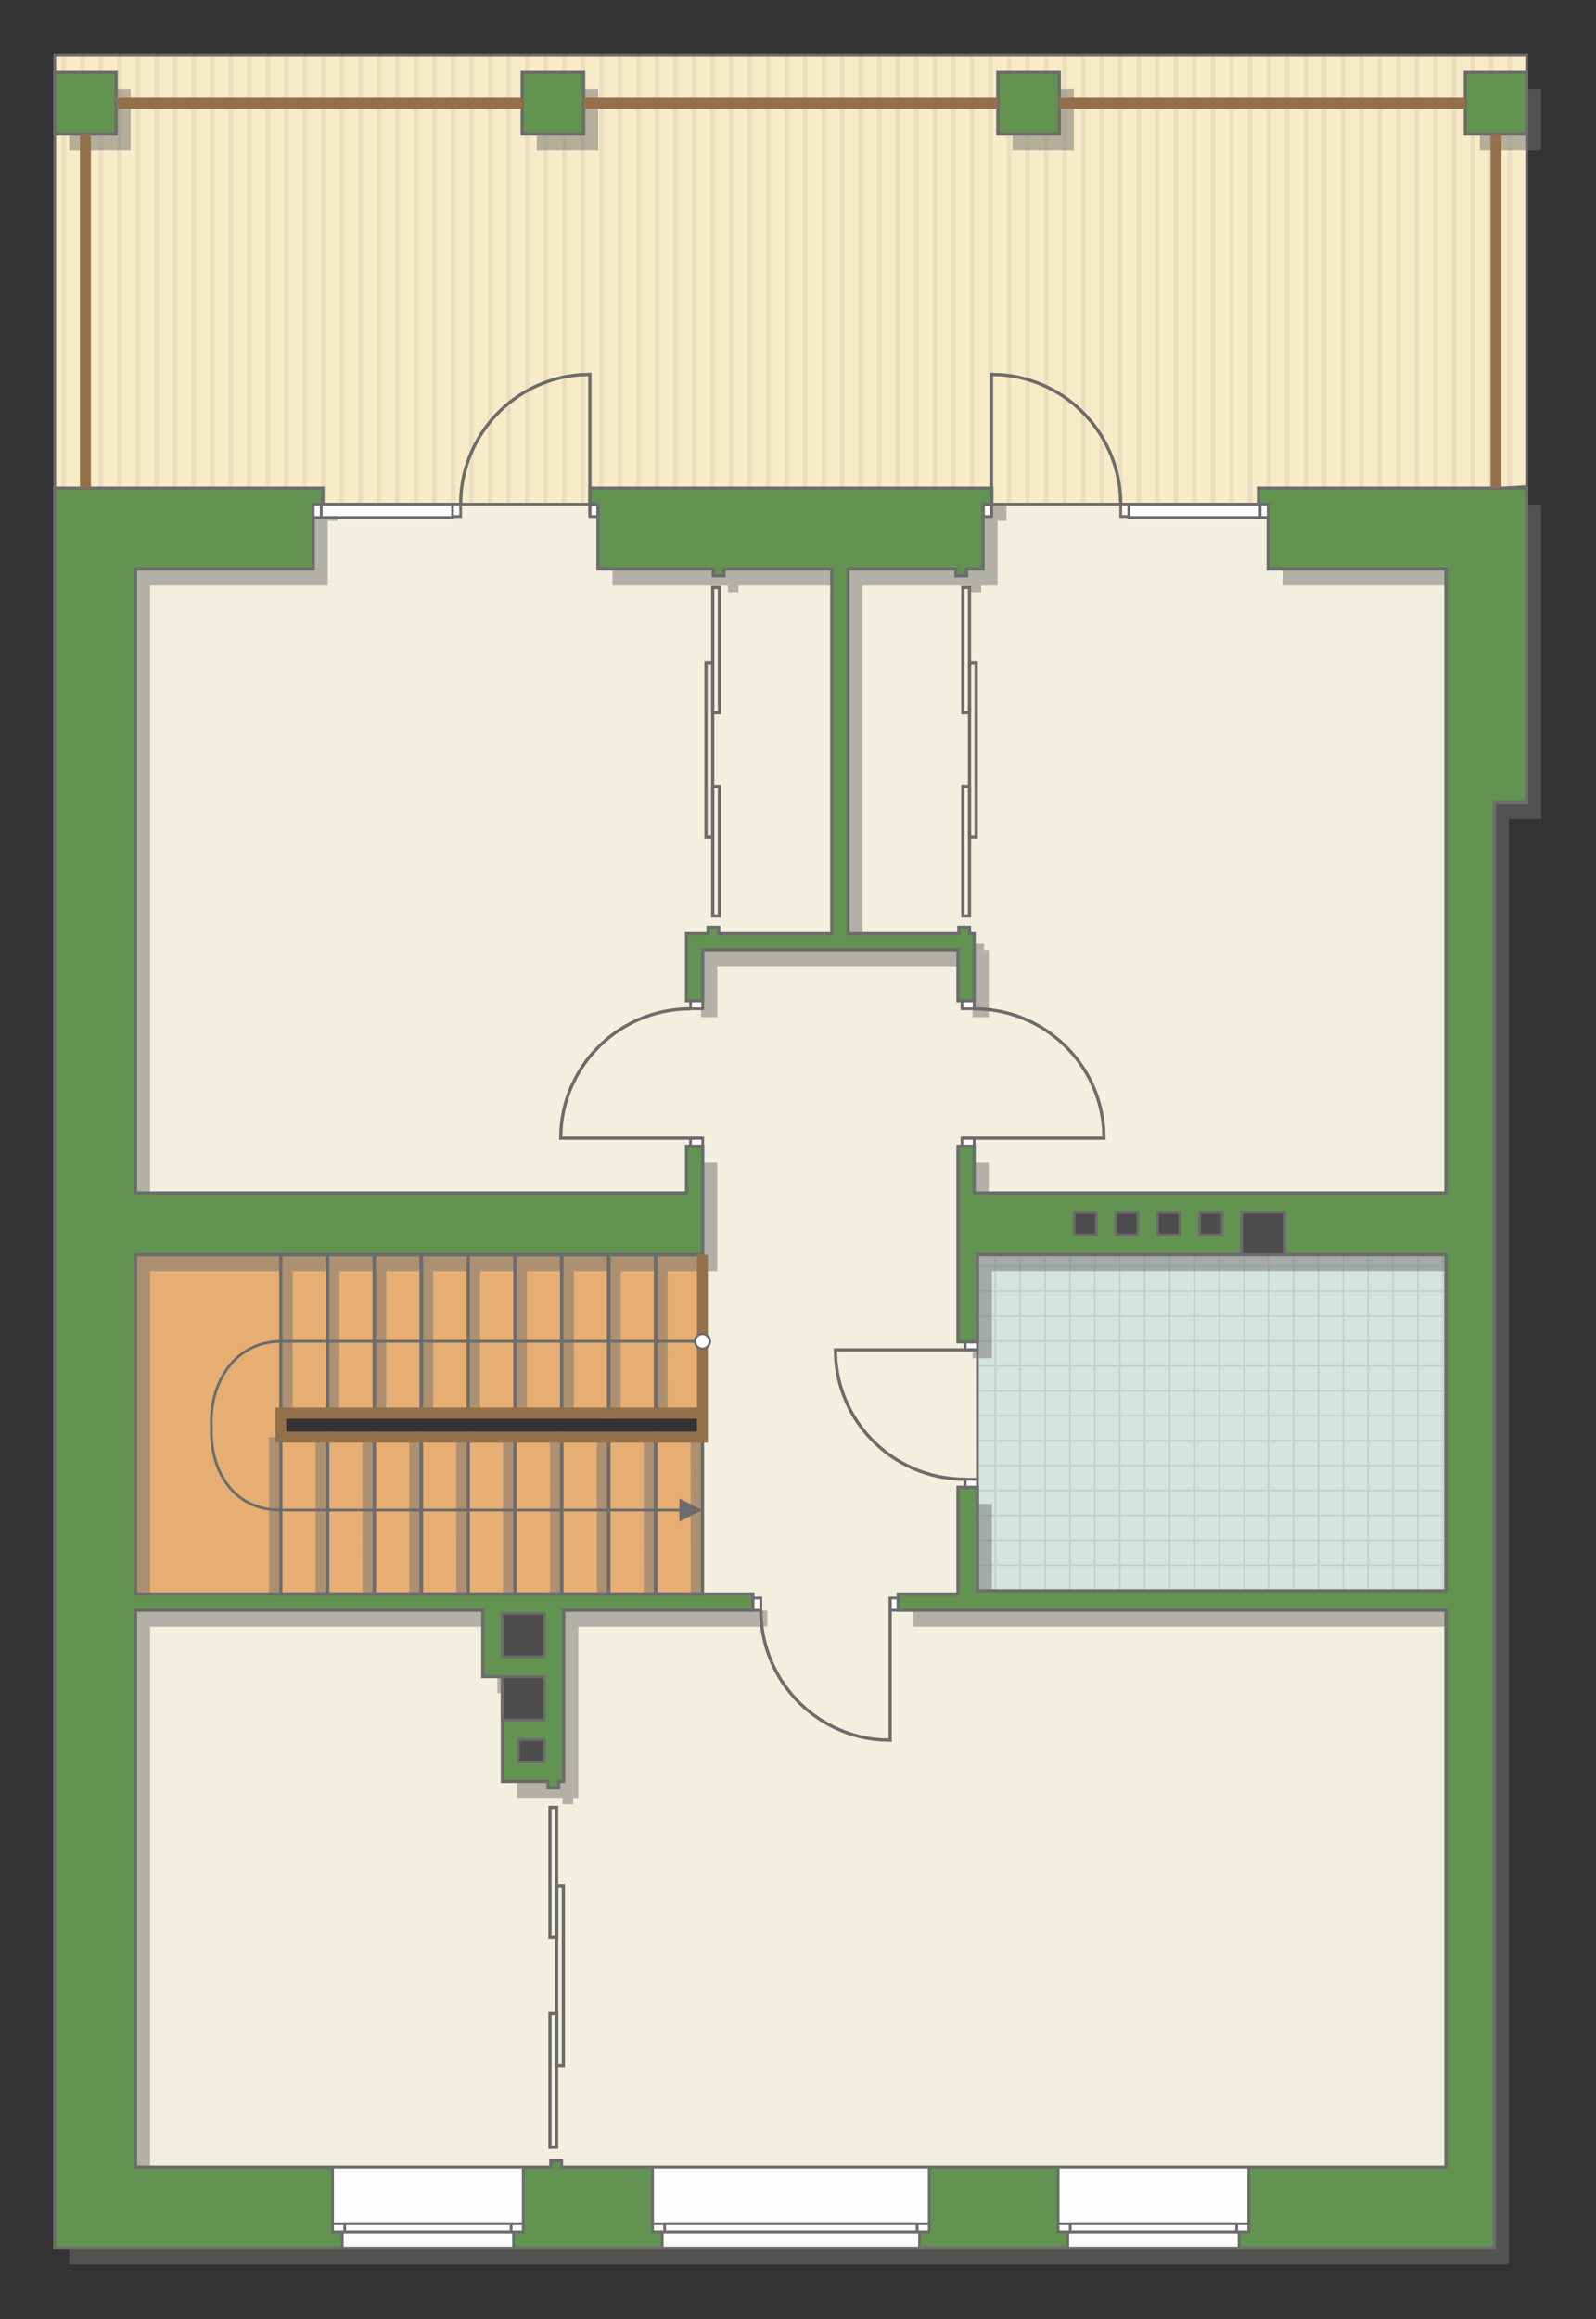
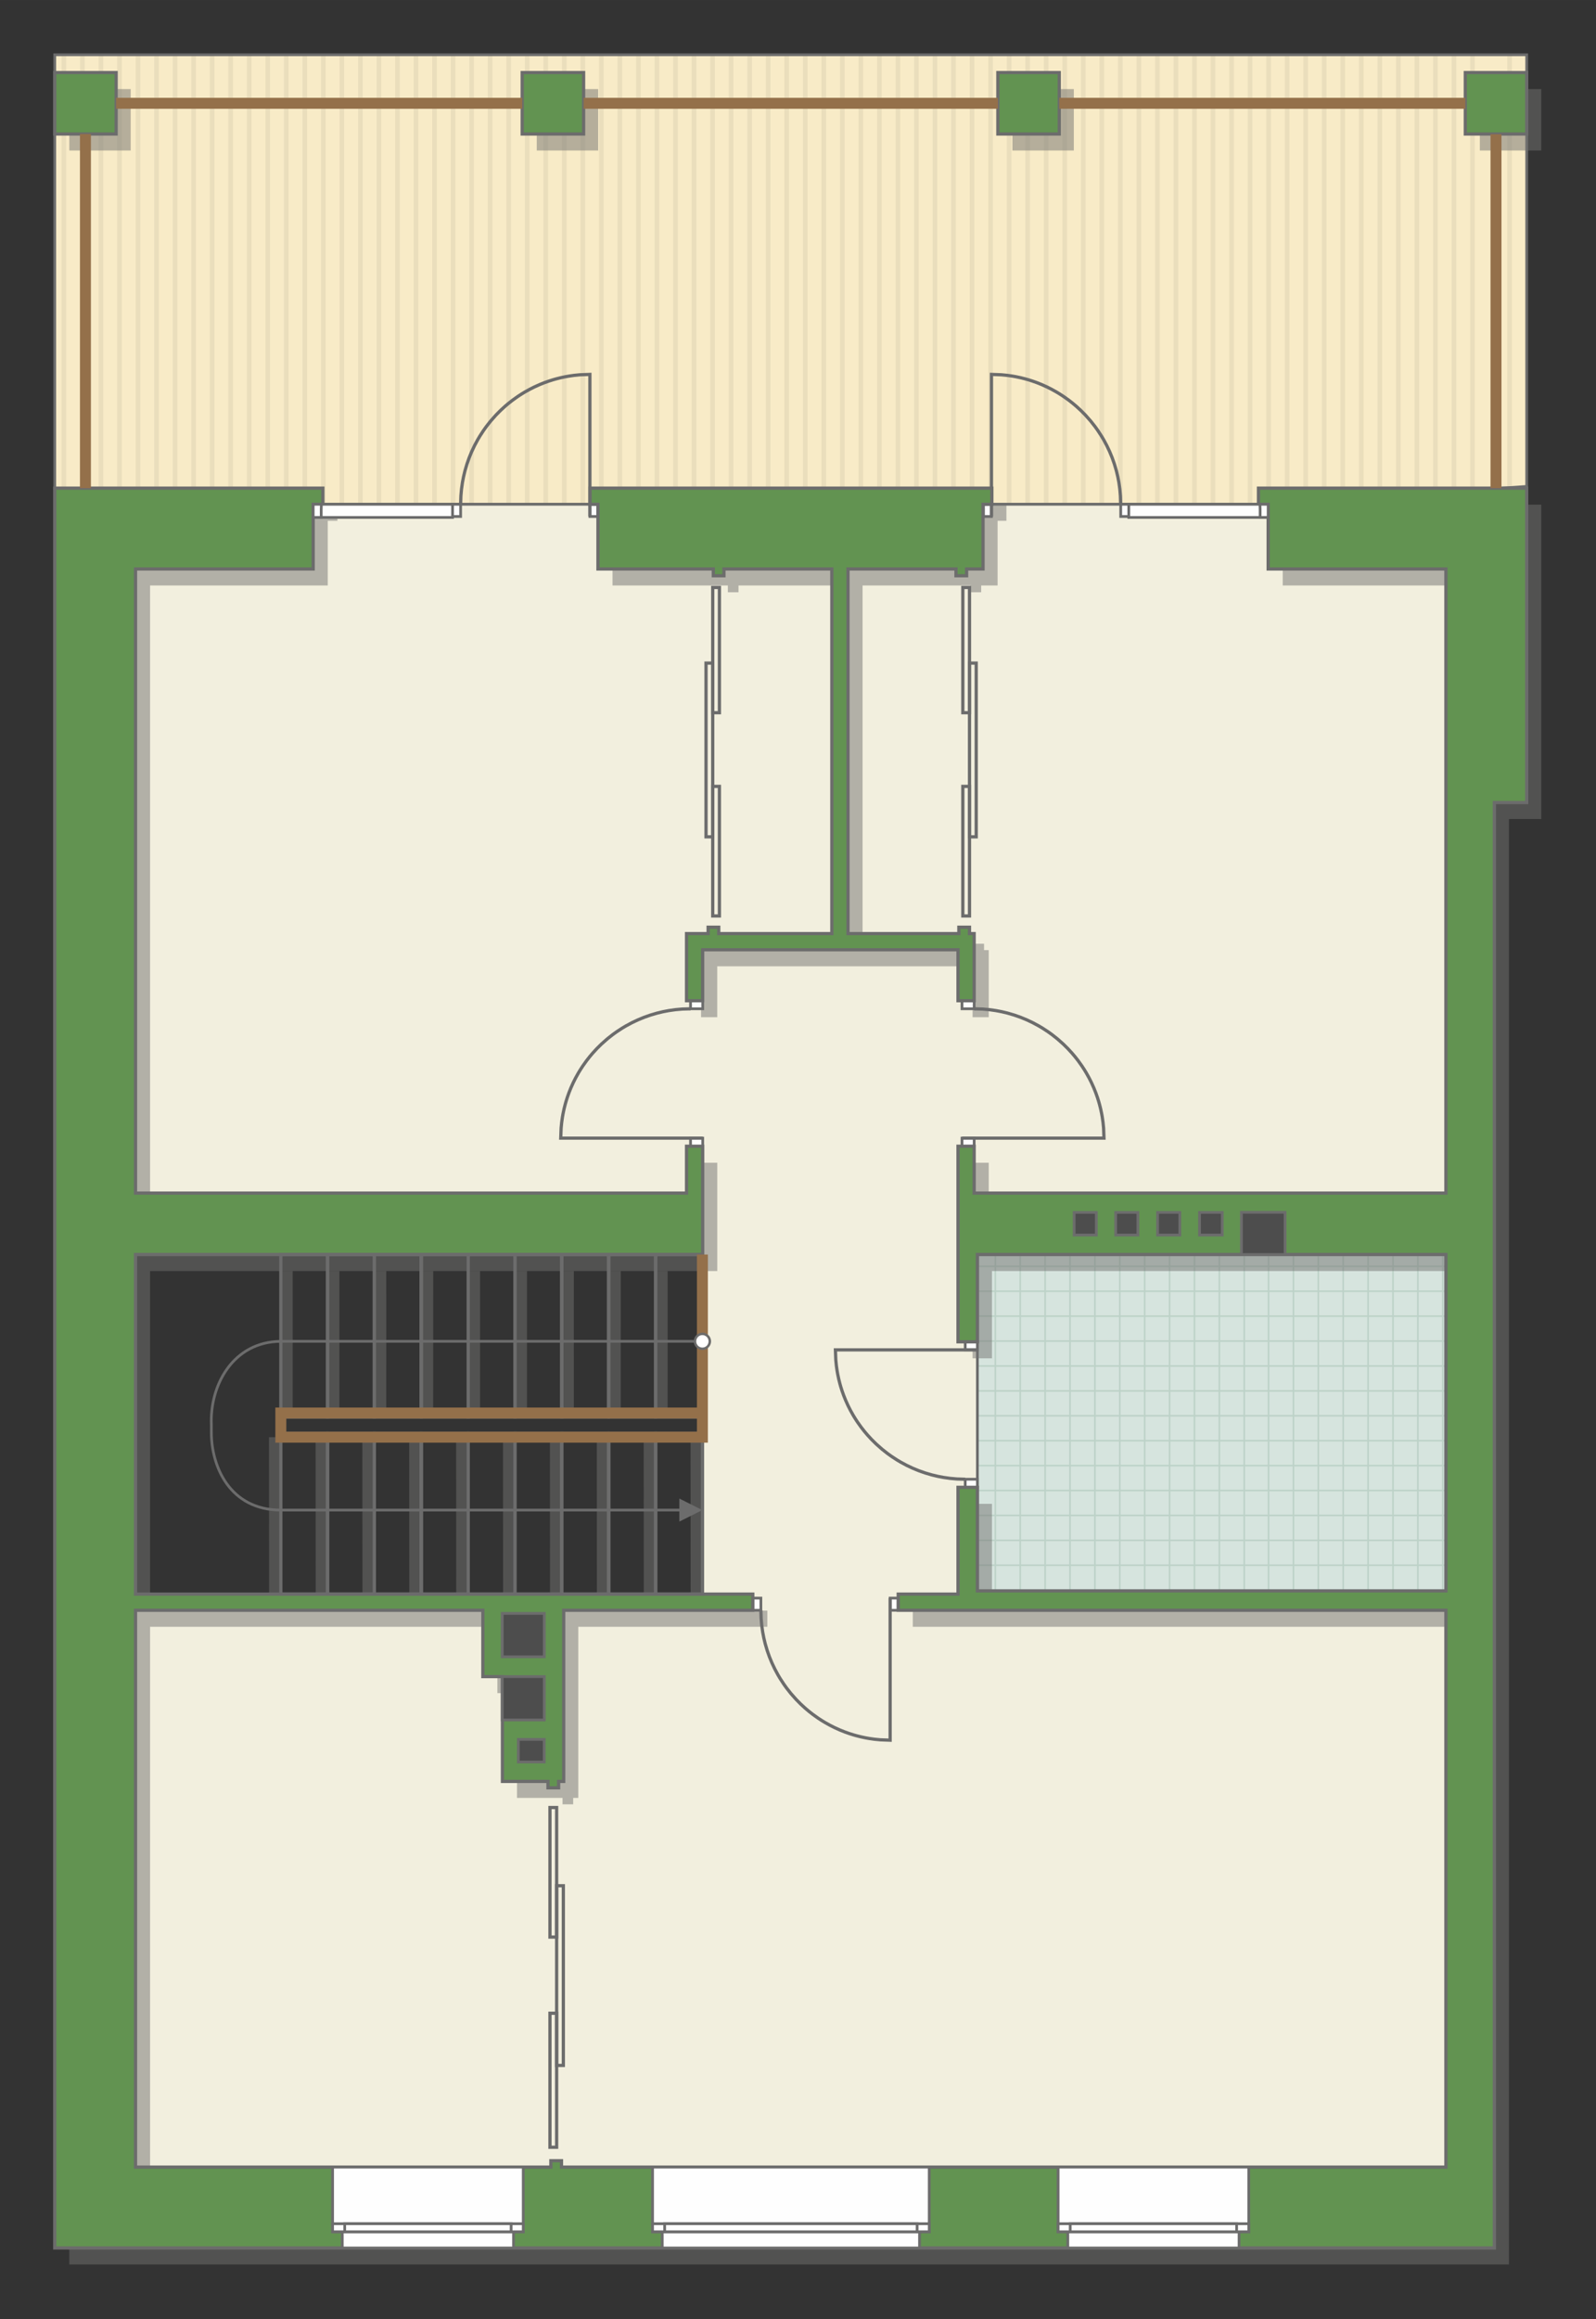
<svg xmlns="http://www.w3.org/2000/svg" xml:space="preserve" width="98.73mm" height="143.372mm" version="1.1" style="shape-rendering:geometricPrecision; text-rendering:geometricPrecision; image-rendering:optimizeQuality; fill-rule:evenodd; clip-rule:evenodd" viewBox="0 0 18140.6 26343.01">
  <rect x="0" y="0" width="18140.6" height="26343.01" fill="#333333" stroke="none" />
  <defs>
    <style type="text/css">
   
    .str4 {stroke:#94704A;stroke-width:124.37;stroke-miterlimit:22.926}
    .str0 {stroke:#6C6C6C;stroke-width:31.03;stroke-miterlimit:22.926}
    .str2 {stroke:#6C6C6C;stroke-width:31.11;stroke-miterlimit:22.926}
    .str3 {stroke:#6C6C6C;stroke-width:36.75;stroke-miterlimit:22.926}
    .str1 {stroke:#BDD2C8;stroke-width:18.37;stroke-miterlimit:22.926}
    .fil3 {fill:none}
    .fil8 {fill:#FEFEFE}
    .fil4 {fill:#D6E4DE}
    .fil10 {fill:#4D4D4D}
    .fil9 {fill:#629351}
    .fil6 {fill:#E6AE73}
    .fil2 {fill:#EADEBC}
    .fil5 {fill:#F2EFDE}
    .fil1 {fill:#F8EBC7}
    .fil12 {fill:white}
    .fil0 {fill:white}
    .fil11 {fill:#6C6C6C;fill-rule:nonzero}
    .fil7 {fill:#727271;fill-opacity:0.502}
   
  </style>
    <clipPath id="id0">
      <path d="M622.25 622.25l16730.58 0 0 4902.38 -2938.54 203.45 -10854.6 0 -2937.44 -183.67 0 -4922.17z" />
    </clipPath>
    <clipPath id="id1">
      <path d="M16434.52 18069.71l-5325.15 0 0 -3820.29 5325.15 0 0 3820.29z" />
    </clipPath>
  </defs>
  <g id="пол">
    <g id="_1541216379712">
      <polygon class="fil0" points="622.25,622.25 17352.83,622.25 17352.83,5524.64 14414.29,5728.09 3559.69,5728.09 622.25,5544.42 " />
      <g style="clip-path:url(#id0)">
        <g>
          <g>
            <rect class="fil1" transform="matrix(4.67283E-13 7.762 50.716 -4.65695E-11 -1828.71 -3335.05)" width="1715.02" height="423.7" />
            <rect class="fil2" transform="matrix(4.67283E-13 7.762 0.124 -1.14149E-13 -1828.71 -3335.05)" width="1715.02" height="423.7" />
            <rect class="fil2" transform="matrix(4.67283E-13 7.762 0.124 -1.14149E-13 10811.6 -3335.05)" width="1715.02" height="423.7" />
            <rect class="fil2" transform="matrix(4.67283E-13 7.762 0.124 -1.14149E-13 1331.37 -3335.05)" width="1715.02" height="423.7" />
            <rect class="fil2" transform="matrix(4.67283E-13 7.762 0.124 -1.14149E-13 13971.7 -3335.05)" width="1715.02" height="423.7" />
            <rect class="fil2" transform="matrix(4.67283E-13 7.762 0.124 -1.14149E-13 4491.46 -3335.05)" width="1715.02" height="423.7" />
            <rect class="fil2" transform="matrix(4.67283E-13 7.762 0.124 -1.14149E-13 17131.8 -3335.05)" width="1715.02" height="423.7" />
            <rect class="fil2" transform="matrix(4.67283E-13 7.762 0.124 -1.14149E-13 7651.54 -3335.05)" width="1715.02" height="423.7" />
            <rect class="fil2" transform="matrix(4.67283E-13 7.762 0.124 -1.14149E-13 -1196.7 -3335.05)" width="1715.02" height="423.7" />
            <rect class="fil2" transform="matrix(4.67283E-13 7.762 0.124 -1.14149E-13 11443.6 -3335.05)" width="1715.02" height="423.7" />
            <rect class="fil2" transform="matrix(4.67283E-13 7.762 0.124 -1.14149E-13 1963.39 -3335.05)" width="1715.02" height="423.7" />
            <rect class="fil2" transform="matrix(4.67283E-13 7.762 0.124 -1.14149E-13 14603.7 -3335.05)" width="1715.02" height="423.7" />
            <rect class="fil2" transform="matrix(4.67283E-13 7.762 0.124 -1.14149E-13 5123.47 -3335.05)" width="1715.02" height="423.7" />
            <rect class="fil2" transform="matrix(4.67283E-13 7.762 0.124 -1.14149E-13 17763.8 -3335.05)" width="1715.02" height="423.7" />
            <rect class="fil2" transform="matrix(4.67283E-13 7.762 0.124 -1.14149E-13 8283.56 -3335.05)" width="1715.02" height="423.7" />
            <rect class="fil2" transform="matrix(4.67283E-13 7.762 0.124 -1.14149E-13 -564.679 -3335.05)" width="1715.02" height="423.7" />
            <rect class="fil2" transform="matrix(4.67283E-13 7.762 0.124 -1.14149E-13 12075.7 -3335.05)" width="1715.02" height="423.7" />
            <rect class="fil2" transform="matrix(4.67283E-13 7.762 0.124 -1.14149E-13 2595.41 -3335.05)" width="1715.02" height="423.7" />
            <rect class="fil2" transform="matrix(4.67283E-13 7.762 0.124 -1.14149E-13 15235.7 -3335.05)" width="1715.02" height="423.7" />
            <rect class="fil2" transform="matrix(4.67283E-13 7.762 0.124 -1.14149E-13 5755.49 -3335.05)" width="1715.02" height="423.7" />
            <rect class="fil2" transform="matrix(4.67283E-13 7.762 0.124 -1.14149E-13 18395.8 -3335.05)" width="1715.02" height="423.7" />
            <rect class="fil2" transform="matrix(4.67283E-13 7.762 0.124 -1.14149E-13 8915.58 -3335.05)" width="1715.02" height="423.7" />
            <rect class="fil2" transform="matrix(4.67283E-13 7.762 0.124 -1.14149E-13 67.338 -3335.05)" width="1715.02" height="423.7" />
            <rect class="fil2" transform="matrix(4.67283E-13 7.762 0.124 -1.14149E-13 12707.7 -3335.05)" width="1715.02" height="423.7" />
            <rect class="fil2" transform="matrix(4.67283E-13 7.762 0.124 -1.14149E-13 3227.42 -3335.05)" width="1715.02" height="423.7" />
            <rect class="fil2" transform="matrix(4.67283E-13 7.762 0.124 -1.14149E-13 15867.8 -3335.05)" width="1715.02" height="423.7" />
            <rect class="fil2" transform="matrix(4.67283E-13 7.762 0.124 -1.14149E-13 6387.51 -3335.05)" width="1715.02" height="423.7" />
-             <rect class="fil2" transform="matrix(4.67283E-13 7.762 0.124 -1.14149E-13 19027.8 -3335.05)" width="1715.02" height="423.7" />
            <rect class="fil2" transform="matrix(4.67283E-13 7.762 0.124 -1.14149E-13 9547.59 -3335.05)" width="1715.02" height="423.7" />
            <rect class="fil2" transform="matrix(4.67283E-13 7.762 0.124 -1.14149E-13 699.355 -3335.05)" width="1715.02" height="423.7" />
            <rect class="fil2" transform="matrix(4.67283E-13 7.762 0.124 -1.14149E-13 13339.7 -3335.05)" width="1715.02" height="423.7" />
            <rect class="fil2" transform="matrix(4.67283E-13 7.762 0.124 -1.14149E-13 3859.44 -3335.05)" width="1715.02" height="423.7" />
            <rect class="fil2" transform="matrix(4.67283E-13 7.762 0.124 -1.14149E-13 16499.8 -3335.05)" width="1715.02" height="423.7" />
            <rect class="fil2" transform="matrix(4.67283E-13 7.762 0.124 -1.14149E-13 7019.53 -3335.05)" width="1715.02" height="423.7" />
            <rect class="fil2" transform="matrix(4.67283E-13 7.762 0.124 -1.14149E-13 10179.6 -3335.05)" width="1715.02" height="423.7" />
            <rect class="fil2" transform="matrix(4.67283E-13 7.762 0.124 -1.14149E-13 -1618.04 -3335.05)" width="1715.02" height="423.7" />
            <rect class="fil2" transform="matrix(4.67283E-13 7.762 0.124 -1.14149E-13 11022.3 -3335.05)" width="1715.02" height="423.7" />
            <rect class="fil2" transform="matrix(4.67283E-13 7.762 0.124 -1.14149E-13 1542.04 -3335.05)" width="1715.02" height="423.7" />
            <rect class="fil2" transform="matrix(4.67283E-13 7.762 0.124 -1.14149E-13 14182.4 -3335.05)" width="1715.02" height="423.7" />
            <rect class="fil2" transform="matrix(4.67283E-13 7.762 0.124 -1.14149E-13 4702.13 -3335.05)" width="1715.02" height="423.7" />
            <rect class="fil2" transform="matrix(4.67283E-13 7.762 0.124 -1.14149E-13 17342.5 -3335.05)" width="1715.02" height="423.7" />
            <rect class="fil2" transform="matrix(4.67283E-13 7.762 0.124 -1.14149E-13 7862.21 -3335.05)" width="1715.02" height="423.7" />
            <rect class="fil2" transform="matrix(4.67283E-13 7.762 0.124 -1.14149E-13 -986.024 -3335.05)" width="1715.02" height="423.7" />
            <rect class="fil2" transform="matrix(4.67283E-13 7.762 0.124 -1.14149E-13 11654.3 -3335.05)" width="1715.02" height="423.7" />
            <rect class="fil2" transform="matrix(4.67283E-13 7.762 0.124 -1.14149E-13 2174.06 -3335.05)" width="1715.02" height="423.7" />
            <rect class="fil2" transform="matrix(4.67283E-13 7.762 0.124 -1.14149E-13 14814.4 -3335.05)" width="1715.02" height="423.7" />
            <rect class="fil2" transform="matrix(4.67283E-13 7.762 0.124 -1.14149E-13 5334.15 -3335.05)" width="1715.02" height="423.7" />
            <rect class="fil2" transform="matrix(4.67283E-13 7.762 0.124 -1.14149E-13 17974.5 -3335.05)" width="1715.02" height="423.7" />
            <rect class="fil2" transform="matrix(4.67283E-13 7.762 0.124 -1.14149E-13 8494.23 -3335.05)" width="1715.02" height="423.7" />
            <rect class="fil2" transform="matrix(4.67283E-13 7.762 0.124 -1.14149E-13 -354.007 -3335.05)" width="1715.02" height="423.7" />
            <rect class="fil2" transform="matrix(4.67283E-13 7.762 0.124 -1.14149E-13 12286.3 -3335.05)" width="1715.02" height="423.7" />
            <rect class="fil2" transform="matrix(4.67283E-13 7.762 0.124 -1.14149E-13 2806.08 -3335.05)" width="1715.02" height="423.7" />
            <rect class="fil2" transform="matrix(4.67283E-13 7.762 0.124 -1.14149E-13 15446.4 -3335.05)" width="1715.02" height="423.7" />
            <rect class="fil2" transform="matrix(4.67283E-13 7.762 0.124 -1.14149E-13 5966.16 -3335.05)" width="1715.02" height="423.7" />
            <rect class="fil2" transform="matrix(4.67283E-13 7.762 0.124 -1.14149E-13 18606.5 -3335.05)" width="1715.02" height="423.7" />
            <rect class="fil2" transform="matrix(4.67283E-13 7.762 0.124 -1.14149E-13 9126.25 -3335.05)" width="1715.02" height="423.7" />
            <rect class="fil2" transform="matrix(4.67283E-13 7.762 0.124 -1.14149E-13 278.01 -3335.05)" width="1715.02" height="423.7" />
            <rect class="fil2" transform="matrix(4.67283E-13 7.762 0.124 -1.14149E-13 12918.4 -3335.05)" width="1715.02" height="423.7" />
            <rect class="fil2" transform="matrix(4.67283E-13 7.762 0.124 -1.14149E-13 3438.1 -3335.05)" width="1715.02" height="423.7" />
            <rect class="fil2" transform="matrix(4.67283E-13 7.762 0.124 -1.14149E-13 16078.4 -3335.05)" width="1715.02" height="423.7" />
            <rect class="fil2" transform="matrix(4.67283E-13 7.762 0.124 -1.14149E-13 6598.18 -3335.05)" width="1715.02" height="423.7" />
            <rect class="fil2" transform="matrix(4.67283E-13 7.762 0.124 -1.14149E-13 19238.5 -3335.05)" width="1715.02" height="423.7" />
            <rect class="fil2" transform="matrix(4.67283E-13 7.762 0.124 -1.14149E-13 9758.27 -3335.05)" width="1715.02" height="423.7" />
            <rect class="fil2" transform="matrix(4.67283E-13 7.762 0.124 -1.14149E-13 910.027 -3335.05)" width="1715.02" height="423.7" />
            <rect class="fil2" transform="matrix(4.67283E-13 7.762 0.124 -1.14149E-13 13550.4 -3335.05)" width="1715.02" height="423.7" />
            <rect class="fil2" transform="matrix(4.67283E-13 7.762 0.124 -1.14149E-13 4070.11 -3335.05)" width="1715.02" height="423.7" />
            <rect class="fil2" transform="matrix(4.67283E-13 7.762 0.124 -1.14149E-13 16710.5 -3335.05)" width="1715.02" height="423.7" />
            <rect class="fil2" transform="matrix(4.67283E-13 7.762 0.124 -1.14149E-13 7230.2 -3335.05)" width="1715.02" height="423.7" />
            <rect class="fil2" transform="matrix(4.67283E-13 7.762 0.124 -1.14149E-13 10390.3 -3335.05)" width="1715.02" height="423.7" />
            <rect class="fil2" transform="matrix(4.67283E-13 7.762 0.124 -1.14149E-13 -1407.37 -3335.05)" width="1715.02" height="423.7" />
            <rect class="fil2" transform="matrix(4.67283E-13 7.762 0.124 -1.14149E-13 11233 -3335.05)" width="1715.02" height="423.7" />
            <rect class="fil2" transform="matrix(4.67283E-13 7.762 0.124 -1.14149E-13 1752.72 -3335.05)" width="1715.02" height="423.7" />
            <rect class="fil2" transform="matrix(4.67283E-13 7.762 0.124 -1.14149E-13 14393.1 -3335.05)" width="1715.02" height="423.7" />
            <rect class="fil2" transform="matrix(4.67283E-13 7.762 0.124 -1.14149E-13 4912.8 -3335.05)" width="1715.02" height="423.7" />
            <rect class="fil2" transform="matrix(4.67283E-13 7.762 0.124 -1.14149E-13 17553.1 -3335.05)" width="1715.02" height="423.7" />
            <rect class="fil2" transform="matrix(4.67283E-13 7.762 0.124 -1.14149E-13 8072.89 -3335.05)" width="1715.02" height="423.7" />
            <rect class="fil2" transform="matrix(4.67283E-13 7.762 0.124 -1.14149E-13 -775.351 -3335.05)" width="1715.02" height="423.7" />
            <rect class="fil2" transform="matrix(4.67283E-13 7.762 0.124 -1.14149E-13 11865 -3335.05)" width="1715.02" height="423.7" />
            <rect class="fil2" transform="matrix(4.67283E-13 7.762 0.124 -1.14149E-13 2384.73 -3335.05)" width="1715.02" height="423.7" />
            <rect class="fil2" transform="matrix(4.67283E-13 7.762 0.124 -1.14149E-13 15025.1 -3335.05)" width="1715.02" height="423.7" />
            <rect class="fil2" transform="matrix(4.67283E-13 7.762 0.124 -1.14149E-13 5544.82 -3335.05)" width="1715.02" height="423.7" />
            <rect class="fil2" transform="matrix(4.67283E-13 7.762 0.124 -1.14149E-13 18185.2 -3335.05)" width="1715.02" height="423.7" />
            <rect class="fil2" transform="matrix(4.67283E-13 7.762 0.124 -1.14149E-13 8704.9 -3335.05)" width="1715.02" height="423.7" />
            <rect class="fil2" transform="matrix(4.67283E-13 7.762 0.124 -1.14149E-13 -143.334 -3335.05)" width="1715.02" height="423.7" />
            <rect class="fil2" transform="matrix(4.67283E-13 7.762 0.124 -1.14149E-13 12497 -3335.05)" width="1715.02" height="423.7" />
            <rect class="fil2" transform="matrix(4.67283E-13 7.762 0.124 -1.14149E-13 3016.75 -3335.05)" width="1715.02" height="423.7" />
            <rect class="fil2" transform="matrix(4.67283E-13 7.762 0.124 -1.14149E-13 15657.1 -3335.05)" width="1715.02" height="423.7" />
            <rect class="fil2" transform="matrix(4.67283E-13 7.762 0.124 -1.14149E-13 6176.84 -3335.05)" width="1715.02" height="423.7" />
            <rect class="fil2" transform="matrix(4.67283E-13 7.762 0.124 -1.14149E-13 18817.2 -3335.05)" width="1715.02" height="423.7" />
            <rect class="fil2" transform="matrix(4.67283E-13 7.762 0.124 -1.14149E-13 9336.92 -3335.05)" width="1715.02" height="423.7" />
            <rect class="fil2" transform="matrix(4.67283E-13 7.762 0.124 -1.14149E-13 488.683 -3335.05)" width="1715.02" height="423.7" />
            <rect class="fil2" transform="matrix(4.67283E-13 7.762 0.124 -1.14149E-13 13129 -3335.05)" width="1715.02" height="423.7" />
            <rect class="fil2" transform="matrix(4.67283E-13 7.762 0.124 -1.14149E-13 3648.77 -3335.05)" width="1715.02" height="423.7" />
            <rect class="fil2" transform="matrix(4.67283E-13 7.762 0.124 -1.14149E-13 16289.1 -3335.05)" width="1715.02" height="423.7" />
            <rect class="fil2" transform="matrix(4.67283E-13 7.762 0.124 -1.14149E-13 6808.85 -3335.05)" width="1715.02" height="423.7" />
-             <rect class="fil2" transform="matrix(4.67283E-13 7.762 0.124 -1.14149E-13 19449.2 -3335.05)" width="1715.02" height="423.7" />
            <rect class="fil2" transform="matrix(4.67283E-13 7.762 0.124 -1.14149E-13 9968.94 -3335.05)" width="1715.02" height="423.7" />
            <rect class="fil2" transform="matrix(4.67283E-13 7.762 0.124 -1.14149E-13 1120.7 -3335.05)" width="1715.02" height="423.7" />
            <rect class="fil2" transform="matrix(4.67283E-13 7.762 0.124 -1.14149E-13 13761 -3335.05)" width="1715.02" height="423.7" />
            <rect class="fil2" transform="matrix(4.67283E-13 7.762 0.124 -1.14149E-13 4280.79 -3335.05)" width="1715.02" height="423.7" />
-             <rect class="fil2" transform="matrix(4.67283E-13 7.762 0.124 -1.14149E-13 16921.1 -3335.05)" width="1715.02" height="423.7" />
            <rect class="fil2" transform="matrix(4.67283E-13 7.762 0.124 -1.14149E-13 7440.87 -3335.05)" width="1715.02" height="423.7" />
            <rect class="fil2" transform="matrix(4.67283E-13 7.762 0.124 -1.14149E-13 10601 -3335.05)" width="1715.02" height="423.7" />
          </g>
        </g>
      </g>
      <polygon class="fil3 str0" points="622.25,622.25 17352.83,622.25 17352.83,5524.64 14414.29,5728.09 3559.69,5728.09 622.25,5544.42 " />
      <polygon class="fil4" points="16434.52,18069.71 11109.37,18069.71 11109.37,14249.42 16434.52,14249.42 " />
      <g style="clip-path:url(#id1)">
        <g>
          <path id="_1" class="fil3 str1" d="M16398.99 19469.16l0 -11364.7m-282.92 11364.7l0 -11364.7m-282.92 11364.7l0 -11364.7m-282.92 11364.7l0 -11364.7m-282.92 11364.7l0 -11364.7m-282.92 11364.7l0 -11364.7m-282.92 11364.7l0 -11364.7m-282.92 11364.7l0 -11364.7m4243.68 11364.84l0 -11364.7m-282.92 11364.7l0 -11364.7m-282.92 11364.7l0 -11364.7m-282.92 11364.7l0 -11364.7m-282.92 11364.7l0 -11364.7m-282.92 11364.7l0 -11364.7m-282.92 11364.7l0 -11364.7m-282.92 11364.7l0 -11364.7m4243.83 11364.55l0 -11364.7m-282.92 11364.7l0 -11364.7m-282.92 11364.7l0 -11364.7m-282.92 11364.7l0 -11364.7m-282.92 11364.7l0 -11364.7m-282.92 11364.7l0 -11364.7m-282.92 11364.7l0 -11364.7m-282.92 11364.7l0 -11364.7m4243.68 11364.84l0 -11364.7m-282.92 11364.7l0 -11364.7m-282.92 11364.7l0 -11364.7m-282.92 11364.7l0 -11364.7m-282.92 11364.7l0 -11364.7m-282.92 11364.7l0 -11364.7m-282.92 11364.7l0 -11364.7m-282.92 11364.7l0 -11364.7" />
          <path class="fil3 str1" d="M25780.07 15798.03l-18585.1 0m18585.1 282.92l-18585.1 0m18585.1 282.92l-18585.1 0m18585.1 282.92l-18585.1 0m18585.1 282.92l-18585.1 0m18585.1 282.92l-18585.1 0m18585.1 282.92l-18585.1 0m18585.1 282.92l-18585.1 0m18585.34 -4243.68l-18585.1 0m18585.1 282.92l-18585.1 0m18585.1 282.92l-18585.1 0m18585.1 282.92l-18585.1 0m18585.1 282.92l-18585.1 0m18585.1 282.92l-18585.1 0m18585.1 282.92l-18585.1 0m18585.1 282.92l-18585.1 0m18584.86 -4243.83l-18585.1 0m18585.1 282.92l-18585.1 0m18585.1 282.92l-18585.1 0m18585.1 282.92l-18585.1 0m18585.1 282.92l-18585.1 0m18585.1 282.92l-18585.1 0m18585.1 282.92l-18585.1 0m18585.1 282.92l-18585.1 0m18585.34 -4243.68l-18585.1 0m18585.1 282.92l-18585.1 0m18585.1 282.92l-18585.1 0m18585.1 282.92l-18585.1 0m18585.1 282.92l-18585.1 0m18585.1 282.92l-18585.1 0m18585.1 282.92l-18585.1 0m18585.1 282.92l-18585.1 0" />
          <path class="fil3 str1" d="M25169.27 19469.31l0 -11364.7m-282.92 11364.7l0 -11364.7m-282.92 11364.7l0 -11364.7m-282.92 11364.7l0 -11364.7m-282.92 11364.7l0 -11364.7m-282.92 11364.7l0 -11364.7m-282.92 11364.7l0 -11364.7m-282.92 11364.7l0 -11364.7m2263.23 11364.84l0 -11364.7" />
          <path class="fil3 str1" d="M7352.25 19589.69l0 -11364.7m-282.92 11364.7l0 -11364.7m-282.92 11364.7l0 -11364.7m-282.92 11364.7l0 -11364.7m-282.92 11364.7l0 -11364.7m-282.92 11364.7l0 -11364.7m-282.92 11364.7l0 -11364.7m-282.92 11364.7l0 -11364.7m4243.68 11364.84l0 -11364.7m-282.92 11364.7l0 -11364.7m-282.92 11364.7l0 -11364.7m-282.92 11364.7l0 -11364.7m-282.92 11364.7l0 -11364.7m-282.92 11364.7l0 -11364.7m-282.92 11364.7l0 -11364.7m-282.92 11364.7l0 -11364.7m4243.83 11364.55l0 -11364.7m-282.92 11364.7l0 -11364.7m-282.92 11364.7l0 -11364.7m-282.92 11364.7l0 -11364.7m-282.92 11364.7l0 -11364.7m-282.92 11364.7l0 -11364.7m-282.92 11364.7l0 -11364.7m-282.92 11364.7l0 -11364.7m4243.68 11364.84l0 -11364.7m-282.92 11364.7l0 -11364.7m-282.92 11364.7l0 -11364.7m-282.92 11364.7l0 -11364.7m-282.92 11364.7l0 -11364.7m-282.92 11364.7l0 -11364.7m-282.92 11364.7l0 -11364.7m-282.92 11364.7l0 -11364.7" />
        </g>
      </g>
      <polygon class="fil3" points="16434.52,18069.71 11109.37,18069.71 11109.37,14249.42 16434.52,14249.42 " />
      <polygon class="fil5 str2" points="1173.1,6095.39 1173.1,13880.66 7987.28,13880.66 7987.28,18204.59 1173.1,18204.59 1173.1,25009.93 16711.79,25009.93 16711.79,18245.09 11109.37,18245.09 11109.37,14019.05 16711.79,14019.05 16711.79,6095.39 14414.29,5728.09 1389.18,5728.09 " />
-       <polygon class="fil6 str2" points="7987.28,14249.42 7986.91,16049.68 3192.03,16049.68 3192.03,16324.13 7983.6,16324.13 7983.6,18106.46 1540.4,18106.46 1540.4,14249.42 " />
    </g>
  </g>
  <g id="тень">
    <g id="_1541216389552">
      <path class="fil7" d="M6872.11 5731.97l0 183.65 90.03 0 0 734.61 1310.98 0 0 76.99 120.9 0 0 -76.99 1226.28 0 0 4141.52 -1285.26 0 0 -72.58 -120.9 0 0 72.58 -245.48 0 0 762.15 183.74 0 0 -578.41 2902.16 0 0 578.41 183.56 0 0 -762.15 -52.92 0 0 -72.58 -120.9 0 0 72.58 -1260.27 0 0 -4141.52 1227.38 0 0 76.99 120.9 0 0 -76.99 186.68 0 0 -734.61 100.32 0 0 -183.65 -4567.21 0zm-3036.68 0l-3047.68 0 0 19988.79 16363.31 0 0 -16418.04 367.29 0 0 -3570.75 -3048.8 0 0 183.65 110.24 0 0 734.61 2020.23 0 0 7088.9 -5361.9 0 0 -532.29 -183.56 0 0 2221.41 220.3 0 0 -991.27 5325.15 0 0 3820.29 -5325.15 0 0 -1176.12 -220.3 0 0 1212.86 -679.65 0 0 183.74 6225.11 0 0 6324.69 -10052.21 0 0 -72.58 -120.9 0 0 72.58 -4721.02 0 0 -6324.69 3947.66 0 0 753.33 222.69 0 0 1190.45 517.78 0 0 72.76 120.9 0 0 -72.76 57.88 0 0 -1943.78 2149.2 0 0 -183.74 -7016.1 0 0 -3857.04 6446.88 0 0 -1230.13 -184.11 0 0 532.29 -6262.77 0 0 -7088.9 2019.29 0 0 -734.61 110.24 0 0 -183.65z" />
      <polygon class="fil7" points="1485.59,1011.83 1485.59,1709.71 787.75,1709.71 787.75,1011.83 " />
      <polygon class="fil7" points="6798.79,1011.83 6798.79,1709.71 6100.95,1709.71 6100.95,1011.83 " />
      <polygon class="fil7" points="12205.32,1011.83 12205.32,1709.71 11507.48,1709.71 11507.48,1011.83 " />
      <polygon class="fil7" points="17518.35,1011.83 17518.35,1709.71 16820.5,1709.71 16820.5,1011.83 " />
    </g>
    <g id="_1541216390272">
      <polygon class="fil7" points="7454.65,16049.68 7453.57,14436.97 7588.18,14436.97 7588.03,16049.68 " />
      <polygon class="fil7" points="6922.1,16049.68 6921.02,14436.97 7055.63,14436.97 7055.48,16049.68 " />
      <polygon class="fil7" points="6388.8,16049.68 6387.71,14436.97 6522.32,14436.97 6522.18,16049.68 " />
      <polygon class="fil7" points="5856.25,16049.68 5855.16,14436.97 5989.77,14436.97 5989.63,16049.68 " />
      <polygon class="fil7" points="5322.8,16049.68 5321.71,14436.97 5456.32,14436.97 5456.17,16049.68 " />
      <polygon class="fil7" points="4790.25,16049.68 4789.16,14436.97 4923.77,14436.97 4923.62,16049.68 " />
      <polygon class="fil7" points="4256.95,16049.68 4255.86,14436.97 4390.47,14436.97 4390.32,16049.68 " />
      <polygon class="fil7" points="3724.4,16049.68 3723.31,14436.97 3857.92,14436.97 3857.77,16049.68 " />
      <polygon class="fil7" points="3193.11,16049.68 3192.03,14436.97 3326.64,14436.97 3326.49,16049.68 " />
      <polygon class="fil7" points="7850.08,18106.28 7848.99,16324.13 7983.6,16324.13 7983.45,18106.28 " />
      <polygon class="fil7" points="7317.53,18106.28 7316.44,16324.13 7451.05,16324.13 7450.9,18106.28 " />
      <polygon class="fil7" points="6784.22,18106.28 6783.14,16324.13 6917.75,16324.13 6917.6,18106.28 " />
      <polygon class="fil7" points="6251.67,18106.28 6250.59,16324.13 6385.2,16324.13 6385.05,18106.28 " />
      <polygon class="fil7" points="5718.22,18106.28 5717.14,16324.13 5851.75,16324.13 5851.6,18106.28 " />
      <polygon class="fil7" points="5185.67,18106.28 5184.59,16324.13 5319.2,16324.13 5319.05,18106.28 " />
      <polygon class="fil7" points="4652.37,18106.28 4651.29,16324.13 4785.89,16324.13 4785.75,18106.28 " />
      <polygon class="fil7" points="4119.82,18106.28 4118.74,16324.13 4253.34,16324.13 4253.2,18106.28 " />
      <polygon class="fil7" points="3588.54,18106.28 3587.45,16324.13 3722.06,16324.13 3721.91,18106.28 " />
      <polygon class="fil7" points="3058.51,18106.28 3057.42,16324.13 3192.03,16324.13 3191.88,18106.28 " />
    </g>
  </g>
  <g id="двери">
    <g id="_1541216394640">
      <g>
        <polygon class="fil8 str0" points="6704.78,5728.07 6704.78,5866.46 6796.64,5866.46 6796.64,5728.07 " />
        <polyline class="fil3 str3" points="6704.78,5866.46 6704.78,4252.63 6591.7,4256.93 6524.6,4263.6 6464.43,4272.27 6425.36,4279.27 6371.95,4290.62 6320.93,4303.49 6288.27,4312.75 6241.84,4327.35 6190.01,4345.73 6134.52,4367.89 6073.39,4395.45 6020.75,4421.96 5964.31,4453.45 5928.18,4475.36 5885.61,4503.06 5825.34,4546.04 5781.01,4580.71 5739.48,4615.77 5687.83,4663.21 5636.4,4715.28 5576.14,4783.43 5528.26,4844.23 5496.17,4888.97 5454.48,4952.86 5429.48,4995.01 5393.12,5062.7 5361.27,5130.09 5332.81,5199.18 5307.55,5270.73 5284.64,5348.63 5268.63,5415.51 5256.19,5480.47 5245.37,5556.92 5238.54,5633.89 5235.6,5728.07 " />
        <polygon class="fil8 str0" points="5235.6,5866.46 5143.73,5866.46 5143.73,5728.07 5235.6,5728.07 " />
      </g>
      <g>
        <polygon class="fil8 str0" points="11269.21,5728.07 11269.21,5866.46 11177.34,5866.46 11177.34,5728.07 " />
        <polyline class="fil3 str3" points="11269.21,5866.46 11269.21,4252.63 11382.28,4256.93 11449.38,4263.6 11509.56,4272.27 11548.62,4279.27 11602.03,4290.62 11653.06,4303.49 11685.71,4312.75 11732.14,4327.35 11783.97,4345.73 11839.46,4367.89 11900.59,4395.45 11953.23,4421.96 12009.68,4453.45 12045.8,4475.36 12088.37,4503.06 12148.64,4546.04 12192.98,4580.71 12234.5,4615.77 12286.15,4663.21 12337.58,4715.28 12397.85,4783.43 12445.73,4844.23 12477.81,4888.97 12519.5,4952.86 12544.51,4995.01 12580.87,5062.7 12612.71,5130.09 12641.17,5199.18 12666.44,5270.73 12689.35,5348.63 12705.35,5415.51 12717.79,5480.47 12728.61,5556.92 12735.45,5633.89 12738.39,5728.07 " />
        <polygon class="fil8 str0" points="12738.39,5866.46 12830.26,5866.46 12830.26,5728.07 12738.39,5728.07 " />
      </g>
      <g>
        <polygon class="fil8 str0" points="7848.88,12927.42 7987.28,12927.42 7987.28,13019.29 7848.88,13019.29 " />
        <polyline class="fil3 str3" points="7987.28,12927.42 6373.44,12927.42 6377.74,12814.35 6384.41,12747.24 6393.08,12687.07 6400.08,12648.01 6411.44,12594.59 6424.3,12543.57 6433.56,12510.92 6448.16,12464.49 6466.54,12412.65 6488.7,12357.17 6516.26,12296.04 6542.77,12243.39 6574.27,12186.95 6596.17,12150.83 6623.87,12108.25 6666.85,12047.99 6701.52,12003.65 6736.58,11962.13 6784.02,11910.48 6836.09,11859.05 6904.24,11798.78 6965.04,11750.9 7009.78,11718.82 7073.67,11677.13 7115.82,11652.12 7183.51,11615.76 7250.9,11583.92 7319.99,11555.46 7391.54,11530.19 7469.44,11507.28 7536.32,11491.28 7601.28,11478.84 7677.73,11468.01 7754.7,11461.18 7848.88,11458.24 " />
        <polygon class="fil8 str0" points="7987.28,11458.24 7987.28,11366.37 7848.88,11366.37 7848.88,11458.24 " />
      </g>
      <g>
        <polygon class="fil8 str0" points="11072.63,12927.42 10934.23,12927.42 10934.23,13019.29 11072.63,13019.29 " />
        <polyline class="fil3 str3" points="10934.23,12927.42 12548.07,12927.42 12543.77,12814.35 12537.1,12747.24 12528.43,12687.07 12521.43,12648.01 12510.07,12594.59 12497.21,12543.57 12487.95,12510.92 12473.34,12464.49 12454.97,12412.65 12432.81,12357.17 12405.25,12296.04 12378.74,12243.39 12347.24,12186.95 12325.34,12150.83 12297.63,12108.25 12254.66,12047.99 12219.99,12003.65 12184.93,11962.13 12137.49,11910.48 12085.41,11859.05 12017.27,11798.78 11956.47,11750.9 11911.73,11718.82 11847.84,11677.13 11805.69,11652.12 11738,11615.76 11670.6,11583.92 11601.52,11555.46 11529.97,11530.19 11452.07,11507.28 11385.18,11491.28 11320.23,11478.84 11243.78,11468.01 11166.81,11461.18 11072.63,11458.24 " />
        <polygon class="fil8 str0" points="10934.23,11458.24 10934.23,11366.37 11072.63,11366.37 11072.63,11458.24 " />
      </g>
      <g>
        <polygon class="fil8 str0" points="10970.98,15332.55 11109.37,15332.55 11109.37,15240.68 10970.98,15240.68 " />
        <polyline class="fil3 str3" points="11109.37,15332.55 9495.54,15332.55 9499.84,15445.62 9506.51,15512.72 9515.18,15572.9 9522.18,15611.96 9533.53,15665.37 9546.4,15716.4 9555.66,15749.05 9570.26,15795.48 9588.64,15847.31 9610.8,15902.8 9638.36,15963.93 9664.87,16016.57 9696.36,16073.02 9718.26,16109.14 9745.97,16151.71 9788.95,16211.98 9823.62,16256.31 9858.68,16297.84 9906.12,16349.49 9958.19,16400.92 10026.34,16461.18 10087.14,16509.07 10131.88,16541.15 10195.77,16582.84 10237.92,16607.84 10305.61,16644.21 10373,16676.05 10442.09,16704.51 10513.64,16729.77 10591.54,16752.69 10658.42,16768.69 10723.37,16781.13 10799.83,16791.95 10876.8,16798.79 10970.98,16801.73 " />
        <polygon class="fil8 str0" points="11109.37,16801.73 11109.37,16893.6 10970.98,16893.6 10970.98,16801.73 " />
      </g>
      <g>
        <polygon class="fil8 str0" points="10117.55,18290.2 10117.55,18151.81 10209.42,18151.81 10209.42,18290.2 " />
        <polyline class="fil3 str3" points="10117.55,18151.81 10117.55,19765.64 10004.48,19761.34 9937.37,19754.67 9877.2,19746 9838.14,19739 9784.72,19727.65 9733.7,19714.78 9701.05,19705.52 9654.62,19690.92 9602.78,19672.54 9547.3,19650.38 9486.17,19622.82 9433.52,19596.31 9377.08,19564.82 9340.96,19542.91 9298.38,19515.21 9238.12,19472.23 9193.78,19437.56 9152.26,19402.5 9100.61,19355.06 9049.18,19302.99 8988.91,19234.84 8941.03,19174.04 8908.95,19129.3 8867.26,19065.41 8842.25,19023.26 8805.89,18955.57 8774.05,18888.18 8745.59,18819.09 8720.32,18747.54 8697.41,18669.64 8681.41,18602.76 8668.97,18537.81 8658.14,18461.35 8651.31,18384.38 8648.37,18290.2 " />
        <polygon class="fil8 str0" points="8648.37,18151.81 8556.5,18151.81 8556.5,18290.2 8648.37,18290.2 " />
      </g>
    </g>
  </g>
  <g id="стена">
    <g id="_1541216401312">
      <path class="fil9 str3" d="M6706.61 5544.42l0 183.65 90.03 0 0 734.61 1310.98 0 0 76.99 120.9 0 0 -76.99 1226.28 0 0 4141.52 -1285.26 0 0 -72.58 -120.9 0 0 72.58 -245.48 0 0 762.15 183.74 0 0 -578.41 2902.16 0 0 578.41 183.56 0 0 -762.15 -52.92 0 0 -72.58 -120.9 0 0 72.58 -1260.27 0 0 -4141.52 1227.38 0 0 76.99 120.9 0 0 -76.99 186.68 0 0 -734.61 100.32 0 0 -183.65 -4567.21 0zm-3036.68 0l-3047.68 0 0 19988.79 16363.31 0 0 -16418.04 367.29 0 0 -3570.75 -3048.8 0 0 183.65 110.24 0 0 734.61 2020.23 0 0 7088.9 -5361.9 0 0 -532.29 -183.56 0 0 2221.41 220.3 0 0 -991.27 5325.15 0 0 3820.29 -5325.15 0 0 -1176.12 -220.3 0 0 1212.86 -679.65 0 0 183.74 6225.11 0 0 6324.69 -10052.21 0 0 -72.58 -120.9 0 0 72.58 -4721.02 0 0 -6324.69 3947.66 0 0 753.33 222.69 0 0 1190.45 517.78 0 0 72.76 120.9 0 0 -72.76 57.88 0 0 -1943.78 2149.2 0 0 -183.74 -7016.1 0 0 -3857.04 6446.88 0 0 -1230.13 -184.11 0 0 532.29 -6262.77 0 0 -7088.9 2019.29 0 0 -734.61 110.24 0 0 -183.65z" />
      <polygon class="fil9 str3" points="1320.09,824.29 1320.09,1522.17 622.25,1522.17 622.25,824.29 " />
      <polygon class="fil9 str3" points="6633.3,824.29 6633.3,1522.17 5935.46,1522.17 5935.46,824.29 " />
      <polygon class="fil9 str3" points="12039.83,824.29 12039.83,1522.17 11341.99,1522.17 11341.99,824.29 " />
      <polygon class="fil9 str3" points="17352.85,824.29 17352.85,1522.17 16655.01,1522.17 16655.01,824.29 " />
    </g>
  </g>
  <g id="окно">
    <g id="_1541216401024">
      <g>
        <polygon class="fil8 str0" points="3780.36,24614.89 5947.4,24614.89 5947.4,25349.48 5837.16,25349.48 5837.16,25533.22 3890.44,25533.22 3890.44,25349.48 3780.36,25349.48 " />
        <polygon class="fil8 str0" points="3918,25257.79 5947.4,25257.79 5947.4,25349.48 3780.36,25349.48 3780.36,25257.79 " />
        <polygon class="fil8 str0" points="3918,25303.64 3918,25349.48 5809.6,25349.48 5809.6,25257.79 3918,25257.79 " />
      </g>
      <g>
        <polygon class="fil8 str0" points="12026.77,24614.89 14193.8,24614.89 14193.8,25349.48 14083.56,25349.48 14083.56,25533.22 12136.84,25533.22 12136.84,25349.48 12026.77,25349.48 " />
        <polygon class="fil8 str0" points="12164.4,25257.79 14193.8,25257.79 14193.8,25349.48 12026.77,25349.48 12026.77,25257.79 " />
        <polygon class="fil8 str0" points="12164.4,25303.64 12164.4,25349.48 14056,25349.48 14056,25257.79 12164.4,25257.79 " />
      </g>
      <g>
        <polygon class="fil8 str0" points="7417.3,24614.89 10562.01,24614.89 10562.01,25349.48 10451.77,25349.48 10451.77,25533.22 7527.38,25533.22 7527.38,25349.48 7417.3,25349.48 " />
        <polygon class="fil8 str0" points="7554.94,25257.79 10562.01,25257.79 10562.01,25349.48 7417.3,25349.48 7417.3,25257.79 " />
        <polygon class="fil8 str0" points="7554.94,25303.64 7554.94,25349.48 10424.21,25349.48 10424.21,25257.79 7554.94,25257.79 " />
      </g>
      <g>
        <polygon class="fil8 str0" points="3559.69,5728.07 5143.73,5728.07 5143.73,5877.12 3559.69,5877.12 " />
        <polygon class="fil8 str0" points="3651.05,5788.03 3651.05,5877.12 3559.69,5877.12 3559.69,5728.07 3652.92,5728.07 " />
      </g>
      <g>
        <polygon class="fil8 str0" points="14414.29,5728.07 12830.26,5728.07 12830.26,5877.12 14414.29,5877.12 " />
        <polygon class="fil8 str0" points="14322.94,5788.03 14322.94,5877.12 14414.29,5877.12 14414.29,5728.07 14321.06,5728.07 " />
      </g>
    </g>
  </g>
  <g id="ВК">
    <g id="_1541216408848">
      <polygon class="fil10 str2" points="14110.39,13769.68 14606.67,13769.68 14606.67,14249.42 14110.39,14249.42 " />
      <polygon class="fil10 str2" points="13633.95,13770.97 13892.47,13770.97 13892.47,14028.02 13633.95,14028.02 " />
      <polygon class="fil10 str2" points="13157.52,13770.97 13409.97,13770.97 13409.97,14028.02 13157.52,14028.02 " />
      <polygon class="fil10 str2" points="12681.08,13770.97 12933.54,13770.97 12933.54,14028.02 12681.08,14028.02 " />
      <polygon class="fil10 str2" points="12208.87,13770.97 12461.33,13770.97 12461.33,14028.02 12208.87,14028.02 " />
      <polygon class="fil10 str2" points="5891.73,19756.62 6185.9,19756.62 6185.9,20013.67 5891.73,20013.67 " />
      <polygon class="fil10 str2" points="5708.36,19043.53 6186.81,19043.53 6186.81,19536.32 5708.36,19536.32 " />
      <polygon class="fil10 str2" points="5708.36,18325.66 6186.81,18325.66 6186.81,18818.45 5708.36,18818.45 " />
    </g>
  </g>
  <g id="Линии">
    <g id="_1541216417296">
      <g>
        <polygon class="fil3 str3" points="6403.08,23459.89 6403.08,21418.93 6326.95,21418.93 6326.95,23459.89 " />
        <polygon class="fil3 str3" points="6326.95,22001.86 6326.95,20530.66 6250.83,20530.66 6250.83,22001.86 " />
        <polygon class="fil3 str3" points="6326.95,24389.35 6326.95,22867.2 6250.83,22867.2 6250.83,24389.35 " />
      </g>
      <g>
        <polygon class="fil3 str3" points="11095.83,9505.09 11095.83,7531.77 11019.71,7531.77 11019.71,9505.09 " />
        <polygon class="fil3 str3" points="11019.71,8095.39 11019.71,6672.93 10943.59,6672.93 10943.59,8095.39 " />
        <polygon class="fil3 str3" points="11019.71,10403.76 11019.71,8932.04 10943.59,8932.04 10943.59,10403.76 " />
      </g>
      <g>
        <polygon class="fil3 str3" points="8024.89,9505.09 8024.89,7531.77 8101.01,7531.77 8101.01,9505.09 " />
        <polygon class="fil3 str3" points="8101.01,8095.39 8101.01,6672.93 8177.13,6672.93 8177.13,8095.39 " />
        <polygon class="fil3 str3" points="8101.01,10403.76 8101.01,8932.04 8177.13,8932.04 8177.13,10403.76 " />
      </g>
      <g>
        <polygon class="fil3 str3" points="7983.6,16095.27 7983.6,14249.42 7452.32,14249.42 7452.32,16095.27 " />
        <polygon class="fil3 str3" points="7452.32,16095.27 7452.32,14249.42 6921.02,14249.42 6921.02,16095.27 " />
        <polygon class="fil3 str3" points="6916.04,16095.27 6916.04,14249.42 6384.76,14249.42 6384.76,16095.27 " />
        <polygon class="fil3 str3" points="6384.76,16095.27 6384.76,14249.42 5853.46,14249.42 5853.46,16095.27 " />
        <polygon class="fil3 str3" points="5853.46,16095.27 5853.46,14249.42 5322.17,14249.42 5322.17,16095.27 " />
        <polygon class="fil3 str3" points="5322.17,16095.27 5322.17,14249.42 4790.87,14249.42 4790.87,16095.27 " />
        <polygon class="fil3 str3" points="4785.89,16095.27 4785.89,14249.42 4254.61,14249.42 4254.61,16095.27 " />
        <polygon class="fil3 str3" points="4254.61,16095.27 4254.61,14249.42 3723.31,14249.42 3723.31,16095.27 " />
        <polygon class="fil3 str3" points="3723.31,16095.27 3723.31,14249.42 3192.03,14249.42 3192.03,16095.27 " />
        <polygon class="fil3 str3" points="7983.6,18106.28 7983.6,16278.82 7452.32,16278.82 7452.32,18106.28 " />
        <polygon class="fil3 str3" points="7452.32,18106.28 7452.32,16278.82 6921.02,16278.82 6921.02,18106.28 " />
        <polygon class="fil3 str3" points="6916.04,18106.28 6916.04,16278.82 6384.76,16278.82 6384.76,18106.28 " />
        <polygon class="fil3 str3" points="6384.76,18106.28 6384.76,16278.82 5853.46,16278.82 5853.46,18106.28 " />
        <polygon class="fil3 str3" points="5853.46,18106.28 5853.46,16278.82 5322.17,16278.82 5322.17,18106.28 " />
        <polygon class="fil3 str3" points="5322.17,18106.28 5322.17,16278.82 4790.87,16278.82 4790.87,18106.28 " />
        <polygon class="fil3 str3" points="4785.89,18106.28 4785.89,16278.82 4254.61,16278.82 4254.61,18106.28 " />
        <polygon class="fil3 str3" points="4254.61,18106.28 4254.61,16278.82 3723.31,16278.82 3723.31,18106.28 " />
        <polygon class="fil3 str3" points="3723.31,18106.28 3723.31,16278.82 3192.03,16278.82 3192.03,18106.28 " />
      </g>
      <polyline class="fil3 str4" points="7983.6,14249.42 7983.6,16324.13 3192.03,16324.13 3192.03,16049.68 7986.91,16049.68 " />
      <g>
        <g>
          <path class="fil11" d="M7984.13 15333.14l0 0 -5 -0.13 -4.96 -0.37 -4.91 -0.62 -4.83 -0.88 -4.74 -1.08 -4.67 -1.32 -4.56 -1.54 -4.46 -1.76 -4.34 -1.97 -4.23 -2.17 -4.12 -2.37 -3.97 -2.54 -3.84 -2.74 -3.69 -2.9 -3.55 -3.07 -3.4 -3.23 -3.23 -3.4 -3.09 -3.55 -2.9 -3.69 -2.74 -3.84 -2.55 -3.97 -2.35 -4.1 -2.17 -4.24 -1.98 -4.34 -1.76 -4.46 -1.54 -4.58 -1.32 -4.67 -1.1 -4.74 -0.86 -4.85 -0.62 -4.91 -0.39 -4.96 -0.13 -5.02 65.34 0 0.04 1.71 0.13 1.67 0.22 1.62 0.28 1.6 0.37 1.56 0.44 1.54 0.51 1.51 0.57 1.47 0.66 1.43 0.72 1.41 0.79 1.36 0.85 1.32 0.92 1.29 0.97 1.25 1.05 1.19 1.08 1.14 1.16 1.1 1.19 1.03 1.23 0.97 1.3 0.92 1.32 0.86 1.36 0.77 1.41 0.73 1.43 0.64 1.47 0.59 1.51 0.5 1.54 0.44 1.56 0.37 1.6 0.28 1.62 0.22 1.65 0.13 1.71 0.04 0 0 0 65.34zm98.01 -98.01l0 0 -0.13 5.02 -0.39 4.96 -0.62 4.91 -0.86 4.85 -1.1 4.74 -1.32 4.67 -1.54 4.58 -1.76 4.46 -1.98 4.34 -2.17 4.24 -2.35 4.1 -2.55 3.97 -2.74 3.84 -2.9 3.69 -3.09 3.55 -3.23 3.4 -3.4 3.23 -3.55 3.07 -3.69 2.9 -3.84 2.74 -3.97 2.54 -4.12 2.37 -4.23 2.17 -4.34 1.97 -4.46 1.76 -4.56 1.54 -4.67 1.32 -4.74 1.08 -4.83 0.88 -4.91 0.62 -4.96 0.37 -5 0.13 0 -65.34 1.71 -0.04 1.65 -0.13 1.62 -0.22 1.6 -0.28 1.56 -0.37 1.54 -0.44 1.51 -0.5 1.47 -0.59 1.43 -0.64 1.41 -0.73 1.36 -0.77 1.32 -0.86 1.3 -0.92 1.23 -0.97 1.19 -1.03 1.16 -1.1 1.08 -1.14 1.05 -1.19 0.97 -1.25 0.92 -1.29 0.85 -1.32 0.79 -1.36 0.72 -1.41 0.66 -1.43 0.57 -1.47 0.51 -1.51 0.44 -1.54 0.37 -1.56 0.28 -1.6 0.22 -1.62 0.13 -1.67 0.04 -1.71 0 0 65.34 0zm-98.01 -98.01l0 0 5 0.13 4.96 0.37 4.91 0.62 4.83 0.88 4.74 1.08 4.67 1.32 4.56 1.54 4.46 1.76 4.34 1.97 4.23 2.17 4.12 2.37 3.97 2.54 3.84 2.74 3.69 2.9 3.55 3.07 3.4 3.23 3.23 3.4 3.09 3.55 2.9 3.69 2.74 3.84 2.55 3.97 2.35 4.1 2.17 4.24 1.98 4.34 1.76 4.46 1.54 4.58 1.32 4.67 1.1 4.74 0.86 4.85 0.62 4.91 0.39 4.96 0.13 5.02 -65.34 0 -0.04 -1.71 -0.13 -1.67 -0.22 -1.62 -0.28 -1.6 -0.37 -1.56 -0.44 -1.54 -0.51 -1.51 -0.57 -1.47 -0.66 -1.43 -0.72 -1.41 -0.79 -1.36 -0.85 -1.32 -0.92 -1.29 -0.97 -1.25 -1.05 -1.19 -1.08 -1.14 -1.16 -1.1 -1.19 -1.03 -1.23 -0.97 -1.3 -0.92 -1.32 -0.86 -1.36 -0.77 -1.41 -0.73 -1.43 -0.64 -1.47 -0.59 -1.51 -0.5 -1.54 -0.44 -1.56 -0.37 -1.6 -0.28 -1.62 -0.22 -1.65 -0.13 -1.71 -0.04 0 0 0 -65.34zm-98.01 98.01l0.13 -5.02 0.39 -4.96 0.62 -4.91 0.86 -4.85 1.1 -4.74 1.32 -4.67 1.54 -4.58 1.76 -4.46 1.98 -4.34 2.17 -4.24 2.35 -4.1 2.55 -3.97 2.74 -3.84 2.9 -3.69 3.09 -3.55 3.23 -3.4 3.4 -3.23 3.55 -3.07 3.69 -2.9 3.84 -2.74 3.97 -2.54 4.12 -2.37 4.23 -2.17 4.34 -1.97 4.46 -1.76 4.56 -1.54 4.67 -1.32 4.74 -1.08 4.83 -0.88 4.91 -0.62 4.96 -0.37 5 -0.13 0 65.34 -1.71 0.04 -1.65 0.13 -1.62 0.22 -1.6 0.28 -1.56 0.37 -1.54 0.44 -1.51 0.5 -1.47 0.59 -1.43 0.64 -1.41 0.73 -1.36 0.77 -1.32 0.86 -1.3 0.92 -1.23 0.97 -1.19 1.03 -1.16 1.1 -1.08 1.14 -1.05 1.19 -0.97 1.25 -0.92 1.29 -0.85 1.32 -0.79 1.36 -0.72 1.41 -0.66 1.43 -0.57 1.47 -0.51 1.51 -0.44 1.54 -0.37 1.56 -0.28 1.6 -0.22 1.62 -0.13 1.67 -0.04 1.71 -65.34 0zm-4693.97 15.69l-0.26 -31.09 0.13 -0.02 292.11 0 292.81 0.02 293.39 -0.02 293.93 0 294.31 -0.02 294.61 -0.02 294.83 0 294.92 -0.02 294.92 -0.02 294.83 0 294.61 -0.02 294.31 -0.02 293.93 0 293.39 -0.02 292.81 -0.02 292.11 0 0 31.13 -292.11 0 -292.81 -0.02 -293.39 0.02 -293.93 0 -294.31 0.02 -294.61 0.02 -294.83 0 -294.92 0.02 -294.92 0.02 -294.83 0 -294.61 0.02 -294.31 0.02 -293.93 0 -293.39 0.02 -292.81 0.02 -292.11 0 0.13 -0.02zm-0.26 -31.09l0.13 -0.02 2.09 0 -2.22 0.02zm-773.84 968.38l-31.13 0 0.02 0.7 -1.07 -43.22 0.61 -43.36 2.3 -43.4 4.01 -43.36 5.68 -43.22 7.4 -42.98 9.06 -42.63 10.77 -42.19 12.46 -41.65 14.15 -41.05 15.84 -40.31 17.53 -39.49 19.24 -38.57 20.91 -37.54 22.64 -36.44 24.35 -35.2 26.02 -33.9 27.73 -32.47 29.45 -30.94 31.13 -29.32 32.83 -27.62 34.54 -25.74 36.22 -23.85 37.94 -21.79 39.6 -19.64 41.27 -17.44 42.98 -15.05 44.59 -12.62 46.25 -10.09 47.88 -7.44 49.54 -4.72 51.13 -1.86 0.26 31.09 -49.37 1.82 -47.7 4.54 -46.05 7.15 -44.41 9.68 -42.76 12.11 -41.14 14.42 -39.5 16.67 -37.91 18.83 -36.29 20.84 -34.67 22.82 -33.07 24.68 -31.47 26.44 -29.88 28.15 -28.28 29.73 -26.66 31.22 -25.06 32.65 -23.46 33.92 -21.83 35.15 -20.21 36.29 -18.61 37.32 -16.98 38.24 -15.36 39.06 -13.71 39.8 -12.09 40.44 -10.47 40.97 -8.8 41.41 -7.18 41.76 -5.53 42 -3.9 42.15 -2.22 42.19 -0.61 42.15 1.07 42 0.02 0.7zm-0.02 -0.7l0.02 0.4 0 0.29 -0.02 -0.7zm0 80.64l-31.09 -0.11 -0.02 0.06 0 -50.51 0 -32.3 0 -16.68 31.13 -3.69 0 6.71 0 14.52 0 19.72 0 22.31 0 22.31 0 19.72 0 14.52 0 6.71 -31.13 -3.69 0 -16.68 0 -32.3 0 -50.51 31.13 0 0 50.51 0 32.3 0 16.68 -31.13 3.69 0 -6.71 0 -14.52 0 -19.72 0 -22.31 0 -22.31 0 -19.72 0 -14.52 0 -6.71 31.13 3.69 0 16.68 0 32.3 0 50.51 -0.02 0.06zm0.02 -0.06l-0.02 0.06 0.02 -4.8 0 4.74zm773.96 868.2l0 31.09 0 0.02 -54.42 -1.49 -52.29 -4.34 -50.16 -7.09 -48.08 -9.74 -46.01 -12.27 -43.97 -14.72 -41.91 -17.03 -39.93 -19.2 -37.92 -21.31 -35.96 -23.26 -34.03 -25.1 -32.08 -26.83 -30.23 -28.41 -28.37 -29.91 -26.53 -31.25 -24.73 -32.49 -22.97 -33.62 -21.22 -34.63 -19.53 -35.52 -17.88 -36.27 -16.24 -36.97 -14.64 -37.48 -13.08 -37.92 -11.58 -38.25 -10.07 -38.48 -8.58 -38.55 -7.18 -38.57 -5.75 -38.42 -4.41 -38.18 -3.07 -37.85 -1.76 -37.39 -0.48 -36.82 31.09 0.11 0.48 35.76 1.73 36.36 2.96 36.78 4.3 37.15 5.6 37.35 6.96 37.46 8.36 37.48 9.77 37.34 11.21 37.12 12.68 36.78 14.2 36.31 15.69 35.72 17.29 35.06 18.83 34.27 20.45 33.35 22.09 32.34 23.74 31.2 25.43 29.97 27.16 28.63 28.9 27.19 30.68 25.61 32.49 24 34.34 22.2 36.23 20.36 38.16 18.36 40.11 16.3 42.09 14.09 44.17 11.8 46.25 9.37 48.36 6.84 50.53 4.19 52.73 1.41 0 0.02zm4624.18 31.27l-4624.18 -0.18 0 -31.09 4624.18 0.18 0 31.09zm166.98 -15.54l-261.39 130.69 0 -261.41 261.39 130.71z" />
        </g>
        <circle class="fil12" transform="matrix(2.55667E-14 0.974 0.965 -2.57952E-14 7983.59 15235.4)" r="72.74" />
      </g>
      <line class="fil3 str4" x1="971.17" y1="1522.17" x2="971.17" y2="5544.42" />
      <line class="fil3 str4" x1="1320.09" y1="1173.23" x2="5935.46" y2="1173.23" />
      <line class="fil3 str4" x1="6634.59" y1="1173.29" x2="11341.8" y2="1173.29" />
      <line class="fil3 str4" x1="12040.2" y1="1173.23" x2="16654.83" y2="1173.23" />
      <line class="fil3 str4" x1="17003.84" y1="1524.6" x2="17003.84" y2="5544.42" />
    </g>
  </g>
  <g id="контур">
    <polygon class="fil3" points="-0,0 18140.6,0 18140.6,26343.01 -0,26343.01 " />
  </g>
</svg>